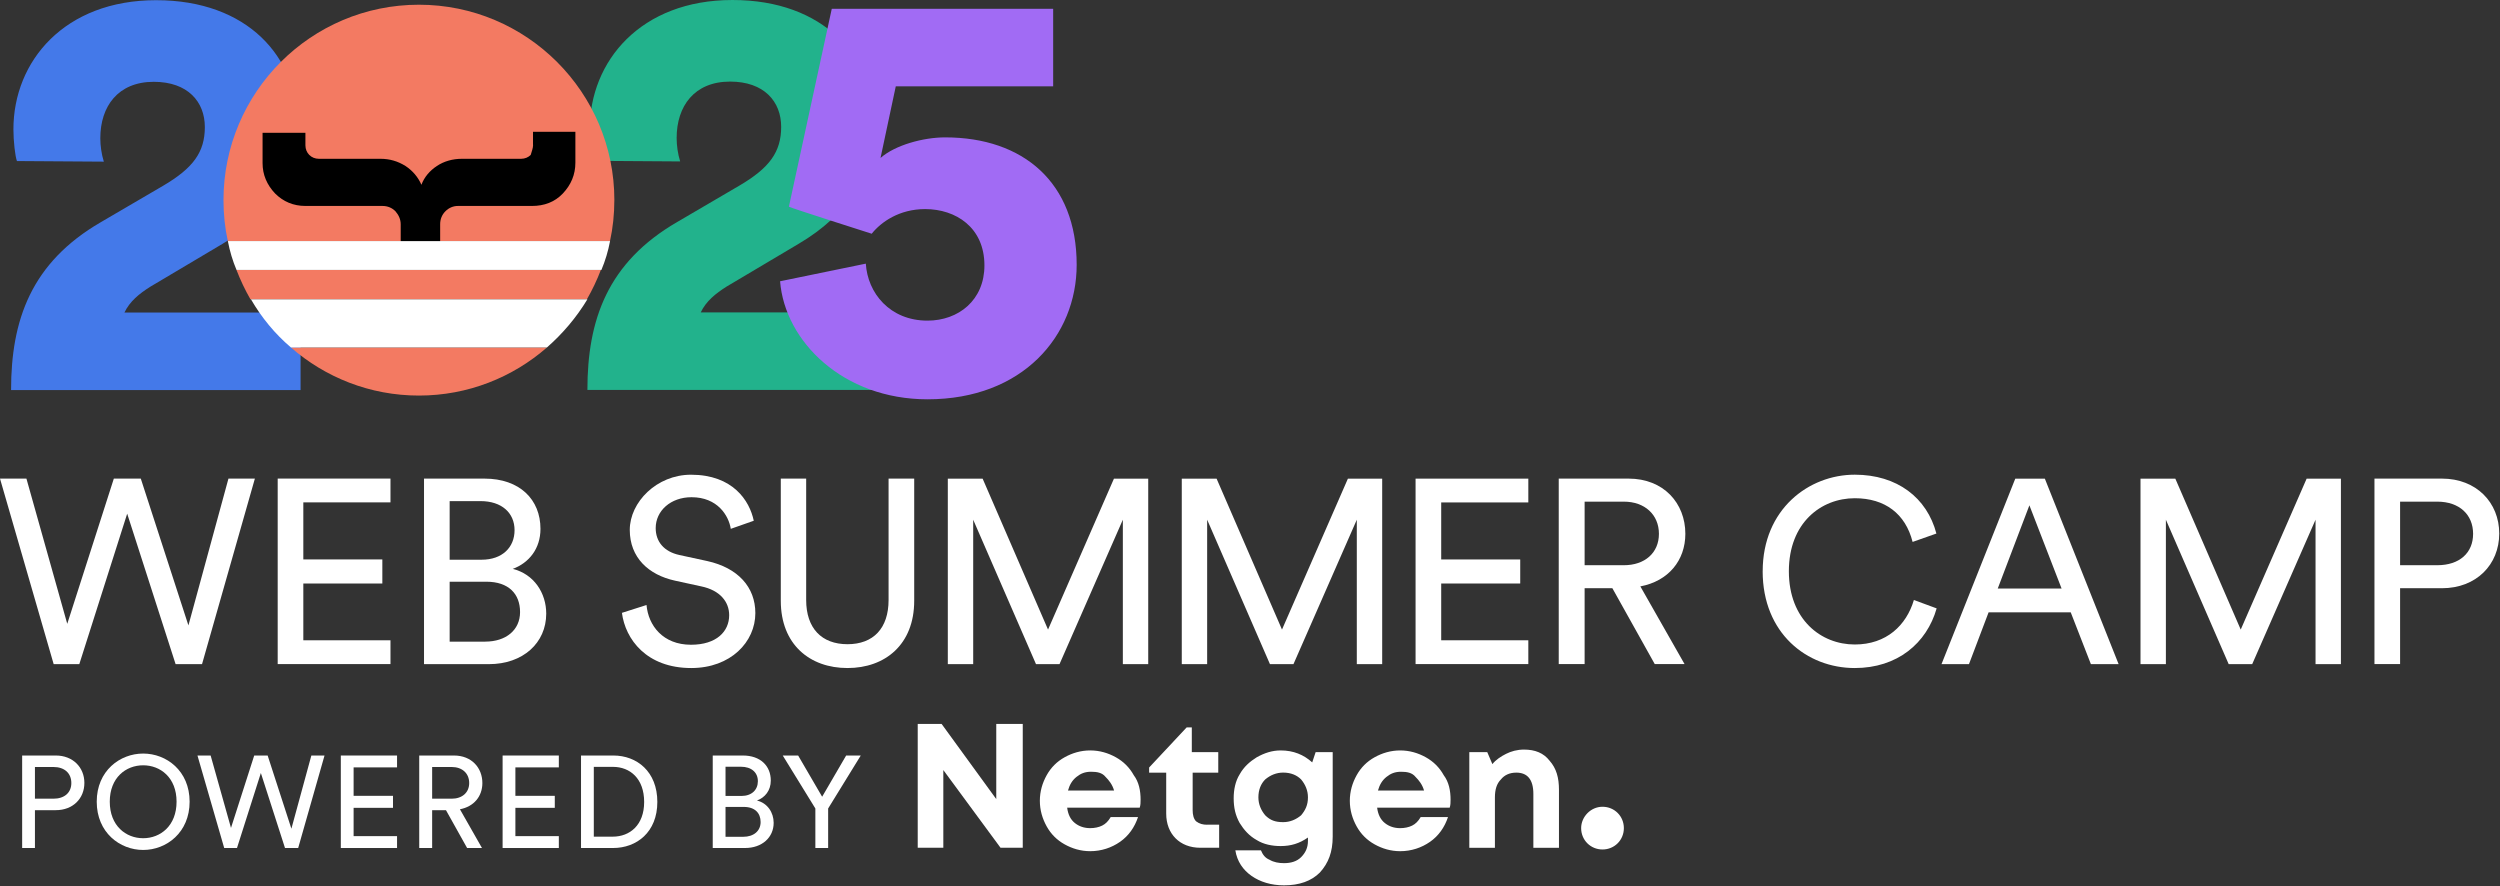
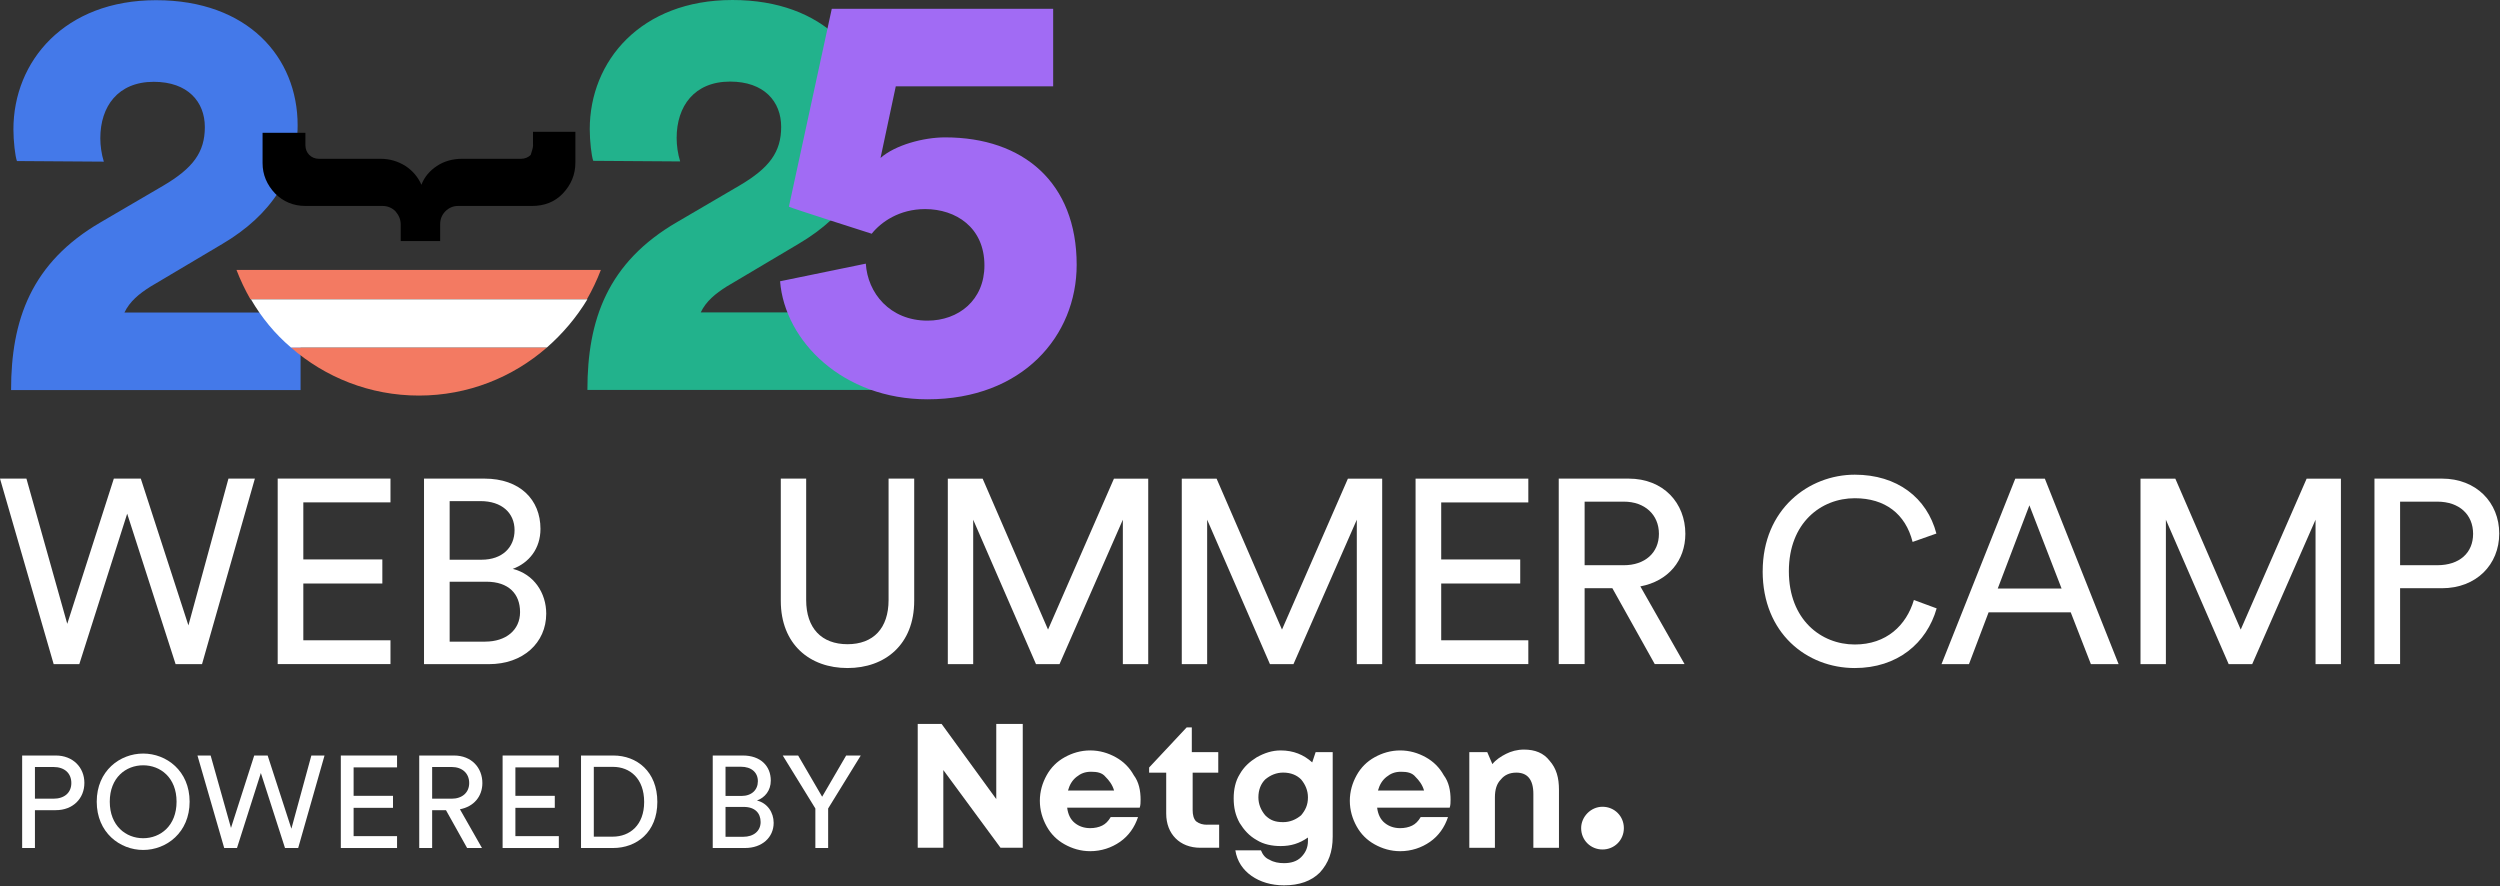
<svg xmlns="http://www.w3.org/2000/svg" width="100%" height="100%" viewBox="0 0 790 280" version="1.1" xml:space="preserve" style="fill-rule:evenodd;clip-rule:evenodd;stroke-linejoin:round;stroke-miterlimit:2;">
  <rect x="0" y="0" width="790" height="280" fill="#333333" stroke="none" />
  <g>
    <path d="M187.47,50.84c-0.56,-1.48 -1.11,-6.31 -1.11,-10.02c0,-21.53 16.14,-40.82 45.09,-40.82c28.95,-0 44.72,18 44.72,39.53c0,15.59 -8.35,28.39 -23.75,37.48l-22.82,13.55c-3.53,2.23 -6.5,4.64 -8.17,8.16l55.67,-0l0,24.49l-91.48,-0c0,-22.08 6.31,-40.27 28.39,-53.07l19.67,-11.51c9.46,-5.57 13.17,-10.58 13.17,-18.56c0,-7.98 -5.38,-14.29 -16.14,-14.29c-11.32,-0 -16.89,7.79 -16.89,17.81c0,2.41 0.37,5.01 1.11,7.42l-27.46,-0.19l0,0.02Z" style="fill:#22b28c;fill-rule:nonzero;" />
    <path d="M273.6,83.32c0.56,9.28 7.61,18 19.48,18c9.84,-0 18,-6.5 18,-17.44c-0,-12.06 -9.09,-17.81 -18.74,-17.81c-8.16,-0 -13.92,4.08 -16.88,7.79c-0.56,-0.18 -25.61,-8.16 -26.17,-8.54l13.55,-62.54l69.96,-0l-0,24.49l-49.73,-0l-4.82,22.64c4.64,-4.08 13.54,-6.5 20.41,-6.5c24.68,-0 41.57,14.29 41.57,40.27c-0,22.45 -17.07,42.5 -47.14,42.5c-26.72,0 -45.09,-18.37 -46.58,-37.3l27.09,-5.57l-0,0.01Z" style="fill:#a16bf4;fill-rule:nonzero;" />
-     <path d="M230.93,167.12c-0.66,-4.22 -4.22,-10 -12.4,-10c-6.61,0 -11.33,4.3 -11.33,9.76c0,4.22 2.56,7.44 7.52,8.51l8.76,1.9c9.75,2.15 15.21,8.27 15.21,16.45c0,9.09 -7.77,17.36 -20.25,17.36c-14.14,0 -20.83,-9.09 -21.91,-17.44l7.77,-2.48c0.58,6.53 5.21,12.56 14.05,12.56c8.1,0 12.07,-4.22 12.07,-9.34c-0,-4.22 -2.89,-7.85 -8.76,-9.09l-8.35,-1.82c-8.35,-1.82 -14.3,-7.28 -14.3,-16.04c-0,-8.76 8.51,-17.44 19.34,-17.44c13.23,0 18.52,8.19 19.84,14.55l-7.28,2.56l0.02,0Z" style="fill:#fff;fill-rule:nonzero;" />
    <path d="M246.73,189.85l-0,-38.61l8.02,0l-0,38.36c-0,8.93 4.88,13.97 13.06,13.97c8.18,-0 12.98,-5.04 12.98,-13.97l0,-38.36l8.1,0l-0,38.61c-0,13.81 -9.18,21.25 -21.08,21.25c-11.9,-0 -21.08,-7.44 -21.08,-21.25Z" style="fill:#fff;fill-rule:nonzero;" />
    <path d="M354.82,209.86l0,-45.63l-20.01,45.63l-7.44,0l-19.84,-45.63l-0,45.63l-8.02,0l-0,-58.61l11,0l20.67,47.7l20.83,-47.7l10.83,0l-0,58.61l-8.02,0Z" style="fill:#fff;fill-rule:nonzero;" />
    <path d="M428.75,209.86l0,-45.63l-20.01,45.63l-7.44,0l-19.84,-45.63l-0,45.63l-8.02,0l-0,-58.61l11,0l20.67,47.7l20.83,-47.7l10.83,0l-0,58.61l-8.02,0Z" style="fill:#fff;fill-rule:nonzero;" />
    <path d="M447.32,209.86l0,-58.61l35.63,0l0,7.52l-27.53,0l0,18.02l24.97,-0l0,7.6l-24.97,-0l0,17.94l27.53,0l0,7.52l-35.63,-0l0,0.01Z" style="fill:#fff;fill-rule:nonzero;" />
    <path d="M509.51,185.88l-8.77,0l0,23.97l-8.18,0l0,-58.61l22.07,0c11.08,0 17.94,7.77 17.94,17.44c0,8.43 -5.37,14.96 -14.22,16.62l13.97,24.55l-9.42,-0l-13.39,-23.97Zm3.63,-7.27c6.61,0 11.08,-3.89 11.08,-9.92c-0,-6.03 -4.46,-10.17 -11.08,-10.17l-12.4,-0l-0,20.09l12.4,-0Z" style="fill:#fff;fill-rule:nonzero;" />
    <path d="M557.01,180.51c0,-19.59 14.55,-30.51 29.1,-30.51c13.39,0 22.82,7.28 25.79,18.6l-7.52,2.65c-2.23,-8.85 -8.68,-13.81 -18.27,-13.81c-10.66,0 -20.83,7.77 -20.83,23.07c0,15.3 10.17,23.15 20.83,23.15c10,0 16.29,-6.04 18.68,-14.06l7.19,2.65c-3.14,11 -12.4,18.85 -25.88,18.85c-15.13,0 -29.1,-10.99 -29.1,-30.59l0.01,0Z" style="fill:#fff;fill-rule:nonzero;" />
    <path d="M654.36,193.49l-25.96,0l-6.2,16.37l-8.68,0l23.31,-58.61l9.34,0l23.31,58.61l-8.76,0l-6.37,-16.37l0.01,0Zm-23.07,-7.52l20.17,0l-10.17,-26.29l-10,26.29Z" style="fill:#fff;fill-rule:nonzero;" />
    <path d="M731.71,209.86l0,-45.63l-20.01,45.63l-7.44,0l-19.84,-45.63l0,45.63l-8.02,0l0,-58.61l11,0l20.67,47.7l20.83,-47.7l10.83,0l0,58.61l-8.02,0Z" style="fill:#fff;fill-rule:nonzero;" />
    <path d="M758.43,185.88l-0,23.97l-8.1,0l0,-58.61l21.33,0c10.83,0 18.1,7.52 18.1,17.36c-0,9.84 -7.27,17.28 -18.1,17.28l-13.23,-0Zm11.74,-7.27c7.03,0 11.33,-3.89 11.33,-9.92c-0,-6.03 -4.3,-10.17 -11.33,-10.17l-11.74,-0l-0,20.09l11.74,-0Z" style="fill:#fff;fill-rule:nonzero;" />
    <path d="M72.19,151.24l8.35,0l-16.7,58.63l-8.35,0l-15.3,-47.55l-15.13,47.55l-8.1,0l-16.96,-58.63l8.35,0l12.9,45.89l14.72,-45.89l8.52,0l15.05,46.39l12.65,-46.39Z" style="fill:#fff;fill-rule:nonzero;" />
    <path d="M87.75,209.86l0,-58.63l35.64,-0l0,7.52l-27.54,-0l0,18.03l24.97,-0l0,7.61l-24.97,-0l0,17.94l27.54,-0l0,7.52l-35.64,-0l0,0.01Z" style="fill:#fff;fill-rule:nonzero;" />
    <path d="M153.09,151.24c11.16,0 17.7,6.62 17.7,15.88c0,6.28 -3.64,10.75 -8.76,12.65c6.7,1.65 10.58,7.61 10.58,14.14c0,9.26 -7.36,15.96 -18.11,15.96l-20.51,-0l0,-58.63l19.1,-0Zm-0.91,25.63c6.53,-0 10.42,-3.89 10.42,-9.34c0,-5.45 -4.05,-9.18 -10.75,-9.18l-9.76,-0l0,18.52l10.09,-0Zm1.16,25.88c6.53,-0 11,-3.64 11,-9.34c0,-5.7 -3.56,-9.59 -10.67,-9.59l-11.58,-0l0,18.94l11.25,-0l0,-0.01Z" style="fill:#fff;fill-rule:nonzero;" />
    <path d="M5.35,50.89c-0.56,-1.48 -1.11,-6.31 -1.11,-10.02c0,-21.52 16.14,-40.81 45.09,-40.81c28.95,-0 44.72,18 44.72,39.52c-0,15.59 -8.35,28.39 -23.75,37.48l-22.82,13.55c-3.53,2.23 -6.49,4.64 -8.16,8.16l55.66,0l-0,24.49l-91.48,0c-0,-22.08 6.31,-40.26 28.39,-53.07l19.67,-11.5c9.46,-5.57 13.17,-10.58 13.17,-18.55c-0,-7.97 -5.38,-14.29 -16.14,-14.29c-11.32,0 -16.89,7.79 -16.89,17.81c-0,2.41 0.37,5.01 1.11,7.42l-27.46,-0.19Z" style="fill:#4479e9;fill-rule:nonzero;" />
-     <path d="M194.14,63.25c-0,-34.07 -27.68,-61.76 -61.76,-61.76c-34.08,-0 -61.76,27.68 -61.76,61.76c0,4.41 0.46,8.82 1.37,12.93l120.77,0c0.91,-4.11 1.37,-8.52 1.37,-12.93l0.01,-0Z" style="fill:#f37a62;fill-rule:nonzero;" />
    <path d="M132.38,125c15.52,0 29.66,-5.78 40.46,-15.21l-80.92,0c10.8,9.43 24.95,15.21 40.46,15.21Z" style="fill:#f37a62;fill-rule:nonzero;" />
    <path d="M74.73,85.3c1.22,3.19 2.74,6.39 4.41,9.28l106.32,0c1.67,-2.89 3.19,-6.08 4.41,-9.28l-115.15,0l0.01,0Z" style="fill:#f37a62;fill-rule:nonzero;" />
-     <path d="M192.78,76.18l-120.78,0c0.61,3.19 1.52,6.24 2.74,9.13l115.3,0c1.22,-2.89 2.13,-5.93 2.74,-9.13Z" style="fill:#fff;fill-rule:nonzero;" />
-     <path d="M91.92,109.79l80.92,0c5.02,-4.41 9.28,-9.43 12.78,-15.21l-106.32,-0c3.35,5.78 7.61,10.95 12.63,15.21l-0.01,-0Z" style="fill:#fff;fill-rule:nonzero;" />
+     <path d="M91.92,109.79l80.92,0c5.02,-4.41 9.28,-9.43 12.78,-15.21l-106.32,-0c3.35,5.78 7.61,10.95 12.63,15.21Z" style="fill:#fff;fill-rule:nonzero;" />
    <path d="M168.43,45.76l0,-4.11l13.39,0l0,9.74c0,3.8 -1.37,7 -3.95,9.74c-2.59,2.74 -5.93,3.95 -9.74,3.95l-23.42,0c-1.52,0 -2.89,0.61 -3.95,1.67c-1.06,1.06 -1.67,2.43 -1.67,4.11l0,5.32l-12.47,0l0,-5.32c0,-1.52 -0.61,-2.89 -1.67,-4.11c-1.06,-1.06 -2.43,-1.67 -4.11,-1.67l-24.34,-0c-3.8,-0 -7,-1.37 -9.58,-3.95c-2.59,-2.74 -3.95,-5.93 -3.95,-9.58l0,-9.58l13.54,-0l0,3.95c0,1.22 0.46,2.28 1.22,3.04c0.76,0.76 1.83,1.22 3.04,1.22l19.47,-0c2.89,-0 5.48,0.76 7.91,2.28c2.28,1.52 3.95,3.5 5.02,5.93c0.91,-2.43 2.59,-4.41 4.87,-5.93c2.28,-1.52 5.02,-2.28 7.91,-2.28l18.71,-0c1.22,-0 2.28,-0.46 3.04,-1.22c0.3,-1.06 0.76,-2.13 0.76,-3.19l-0.03,-0.01Z" style="fill-rule:nonzero;" />
    <path d="M314.82,228.764l8.37,0l0,39.13l-7.02,0l-18.08,-24.56l-0,24.56l-8.09,0l-0,-39.13l7.55,0l17.27,23.75l-0,-23.75Z" style="fill:#fff;" />
    <path d="M344.77,243.874c-1.89,0 -3.24,0.54 -4.59,1.62c-1.35,1.08 -2.16,2.43 -2.7,4.32l14.57,0c-0.54,-1.89 -1.62,-3.24 -2.7,-4.32c-1.08,-1.35 -2.7,-1.62 -4.59,-1.62m15.66,8.91c-0,0.81 -0,1.62 -0.27,2.43l-22.93,0c0.27,2.16 1.08,3.78 2.43,4.86c1.35,1.08 2.97,1.62 4.86,1.62c1.35,0 2.7,-0.27 3.78,-0.81c1.08,-0.54 1.89,-1.35 2.7,-2.7l8.63,0c-1.08,3.24 -2.97,5.94 -5.67,7.82c-2.7,1.89 -5.94,2.97 -9.44,2.97c-2.97,-0 -5.67,-0.81 -8.09,-2.16c-2.43,-1.35 -4.32,-3.24 -5.67,-5.67c-1.35,-2.43 -2.16,-5.13 -2.16,-8.09c-0,-2.96 0.81,-5.67 2.16,-8.09c1.35,-2.43 3.24,-4.32 5.67,-5.67c2.43,-1.35 5.13,-2.16 8.09,-2.16c2.96,-0 5.67,0.81 8.09,2.16c2.43,1.35 4.32,3.24 5.67,5.67c1.62,2.16 2.16,4.86 2.16,7.82m21.04,7.82l3.78,0l-0,7.29l-5.94,0c-3.24,0 -5.94,-1.08 -7.82,-2.97c-1.89,-1.89 -2.97,-4.59 -2.97,-7.82l-0,-12.95l-5.4,0l-0,-1.62l11.87,-12.68l1.62,0l-0,7.82l8.36,0l-0,6.48l-8.09,0l-0,11.87c-0,1.35 0.27,2.7 1.08,3.51c1.08,0.81 2.16,1.08 3.51,1.08m24.01,-0.82c2.16,0 4.05,-0.81 5.67,-2.16c1.35,-1.62 2.16,-3.24 2.16,-5.67c-0,-2.16 -0.81,-4.05 -2.16,-5.67c-1.35,-1.35 -3.24,-2.16 -5.67,-2.16c-2.16,0 -4.05,0.81 -5.67,2.16c-1.35,1.35 -2.16,3.24 -2.16,5.67c-0,2.16 0.81,4.05 2.16,5.67c1.62,1.62 3.24,2.16 5.67,2.16Zm10.25,-22.12l5.4,0l-0,26.71c-0,4.86 -1.35,8.36 -4.05,11.33c-2.7,2.7 -6.48,4.05 -11.33,4.05c-4.05,0 -7.55,-1.08 -10.25,-2.97c-2.7,-1.89 -4.59,-4.59 -5.13,-8.09l8.09,0c0.54,1.35 1.35,2.43 2.7,2.97c1.35,0.81 2.97,1.08 4.59,1.08c2.16,0 4.05,-0.54 5.4,-1.89c1.35,-1.35 2.16,-2.97 2.16,-5.13l0,-1.08c-2.7,1.89 -5.4,2.7 -8.63,2.7c-2.7,0 -5.4,-0.54 -7.55,-1.89c-2.43,-1.35 -4.05,-3.24 -5.4,-5.4c-1.35,-2.43 -1.89,-4.86 -1.89,-7.82c-0,-2.7 0.54,-5.4 1.89,-7.55c1.35,-2.43 3.24,-4.05 5.4,-5.4c2.43,-1.35 4.86,-2.16 7.55,-2.16c4.05,0 7.29,1.35 9.98,3.78l1.08,-3.24l-0.01,0Zm26.99,6.2c-1.89,0 -3.24,0.54 -4.59,1.62c-1.35,1.08 -2.16,2.43 -2.7,4.32l14.57,0c-0.54,-1.89 -1.62,-3.24 -2.7,-4.32c-1.08,-1.35 -2.7,-1.62 -4.59,-1.62m15.66,8.91c-0,0.81 -0,1.62 -0.27,2.43l-22.93,0c0.27,2.16 1.08,3.78 2.43,4.86c1.35,1.08 2.97,1.62 4.86,1.62c1.35,0 2.7,-0.27 3.78,-0.81c1.08,-0.54 1.89,-1.35 2.7,-2.7l8.63,0c-1.08,3.24 -2.97,5.94 -5.67,7.82c-2.7,1.89 -5.94,2.97 -9.44,2.97c-2.97,0 -5.67,-0.81 -8.09,-2.16c-2.43,-1.35 -4.32,-3.24 -5.67,-5.67c-1.35,-2.43 -2.16,-5.13 -2.16,-8.09c-0,-2.96 0.81,-5.67 2.16,-8.09c1.35,-2.43 3.24,-4.32 5.67,-5.67c2.43,-1.35 5.13,-2.16 8.09,-2.16c2.96,0 5.67,0.81 8.09,2.16c2.43,1.35 4.32,3.24 5.67,5.67c1.62,2.16 2.16,4.86 2.16,7.82m23.19,-15.92c3.51,0 6.21,1.08 8.09,3.51c2.16,2.43 2.97,5.4 2.97,9.17l-0,18.35l-8.09,0l-0,-17c-0,-4.59 -1.89,-6.75 -5.4,-6.75c-2.16,0 -3.78,0.81 -4.86,2.16c-1.35,1.35 -1.89,3.24 -1.89,5.67l-0,15.92l-8.09,0l-0,-30.22l5.67,0l1.62,3.78c1.08,-1.35 2.7,-2.43 4.32,-3.24c1.62,-0.81 3.51,-1.35 5.67,-1.35m24.81,18.07c3.78,0 6.75,2.97 6.75,6.75c-0,3.78 -2.97,6.75 -6.75,6.75c-3.78,0 -6.75,-2.97 -6.75,-6.75c-0,-3.51 2.97,-6.75 6.75,-6.75Z" style="fill:#fff;" />
    <path d="M257.654,255.479l-10.305,-16.736l4.864,-0l7.585,13.026l7.585,-13.026l4.617,-0l-10.306,16.736l0,12.491l-4.04,0l0,-12.491Z" style="fill:#fff;fill-rule:nonzero;" />
    <path d="M225.225,238.743l9.523,0c5.565,0 8.821,3.298 8.821,7.915c0,3.132 -1.814,5.359 -4.369,6.307c3.339,0.824 5.276,3.792 5.276,7.049c0,4.617 -3.669,7.956 -9.028,7.956l-10.223,0l0,-29.227Zm4.04,12.779l5.029,0c3.257,0 5.194,-1.938 5.194,-4.658c0,-2.762 -2.02,-4.576 -5.359,-4.576l-4.864,0l0,9.234Zm0,12.903l5.606,0c3.257,0 5.483,-1.814 5.483,-4.659c0,-2.803 -1.773,-4.781 -5.318,-4.781l-5.771,0l0,9.44Z" style="fill:#fff;fill-rule:nonzero;" />
    <path d="M187.641,264.383l5.977,0c5.401,0 9.935,-3.627 9.935,-10.965c0,-7.379 -4.452,-11.089 -9.852,-11.089l-6.06,0l0,22.054Zm6.101,3.587l-10.141,0l0,-29.227l10.224,0c7.42,0 13.892,5.07 13.892,14.675c0,9.564 -6.555,14.552 -13.975,14.552Z" style="fill:#fff;fill-rule:nonzero;" />
    <path d="M176.591,267.97l-17.767,0l0,-29.227l17.767,-0l0,3.751l-13.727,-0l0,8.987l12.449,-0l-0,3.792l-12.449,-0l0,8.945l13.727,0l0,3.752Z" style="fill:#fff;fill-rule:nonzero;" />
    <path d="M147.606,267.97l-6.679,-11.955l-4.369,-0l0,11.955l-4.081,0l0,-29.227l11.006,-0c5.524,-0 8.946,3.875 8.946,8.698c0,4.205 -2.68,7.461 -7.091,8.286l6.967,12.243l-4.699,0Zm-11.048,-15.582l6.183,-0c3.298,-0 5.524,-1.938 5.524,-4.947c0,-3.092 -2.226,-5.071 -5.524,-5.071l-6.183,-0l0,10.018Z" style="fill:#fff;fill-rule:nonzero;" />
    <path d="M125.467,267.97l-17.767,0l0,-29.227l17.767,-0l0,3.751l-13.727,-0l0,8.987l12.449,-0l0,3.792l-12.449,-0l0,8.945l13.727,0l0,3.752Z" style="fill:#fff;fill-rule:nonzero;" />
    <path d="M92.08,261.869l6.308,-23.126l4.163,-0l-8.327,29.227l-4.163,0l-7.627,-23.703l-7.544,23.703l-4.039,0l-8.451,-29.227l4.163,-0l6.431,22.878l7.338,-22.878l4.246,-0l7.502,23.126Z" style="fill:#fff;fill-rule:nonzero;" />
    <path d="M34.689,253.336c-0.001,7.626 5.111,11.542 10.553,11.542c5.441,0 10.553,-3.916 10.553,-11.542c-0,-7.627 -5.112,-11.502 -10.554,-11.502c-5.441,0 -10.553,3.875 -10.553,11.502Zm-4.122,0c0,-9.77 7.338,-15.212 14.676,-15.212c7.337,0 14.675,5.442 14.675,15.212c-0,9.77 -7.338,15.252 -14.676,15.252c-7.337,0 -14.675,-5.482 -14.675,-15.252Z" style="fill:#fff;fill-rule:nonzero;" />
    <path d="M11.04,252.388l5.853,0c3.504,0 5.648,-1.938 5.648,-4.947c0,-3.092 -2.144,-5.071 -5.648,-5.071l-5.853,0l-0,10.018Zm6.595,3.627l-6.595,0l-0,11.955l-4.04,0l-0,-29.227l10.635,0c5.401,0 9.028,3.751 9.028,8.657c0,4.946 -3.627,8.615 -9.028,8.615Z" style="fill:#fff;fill-rule:nonzero;" />
  </g>
</svg>